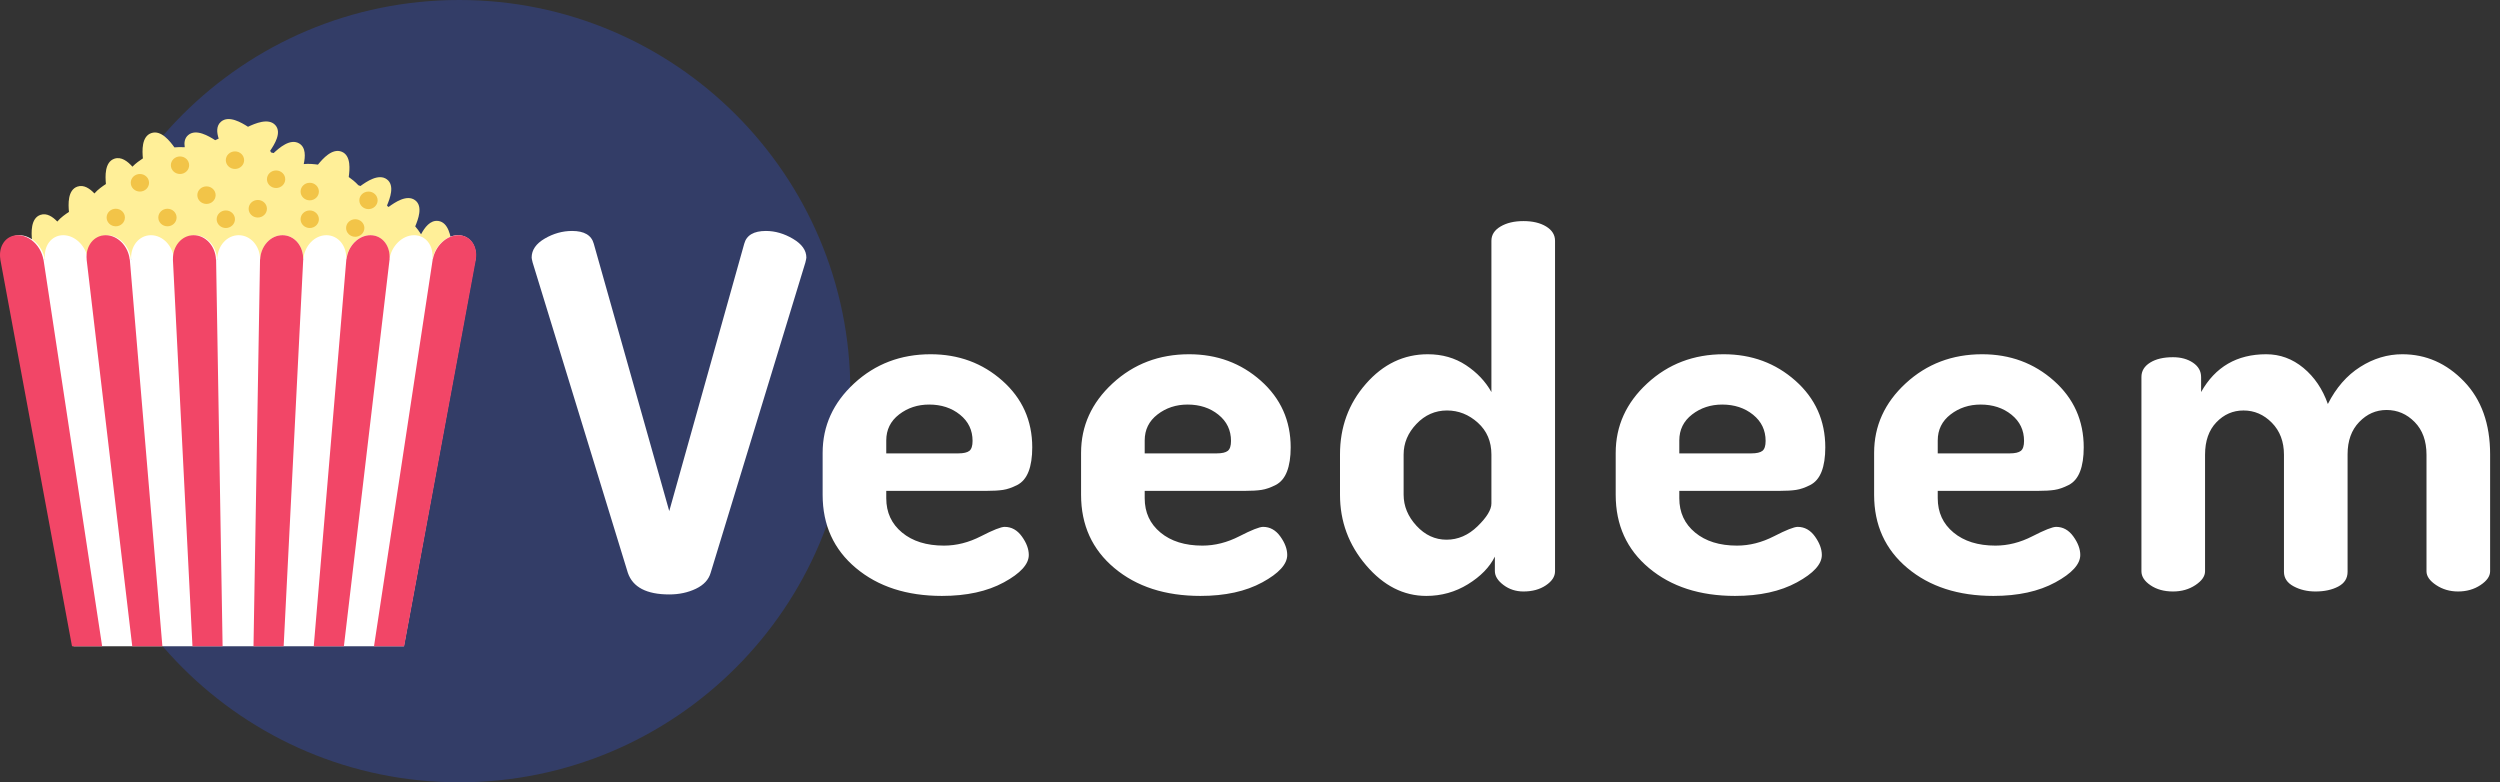
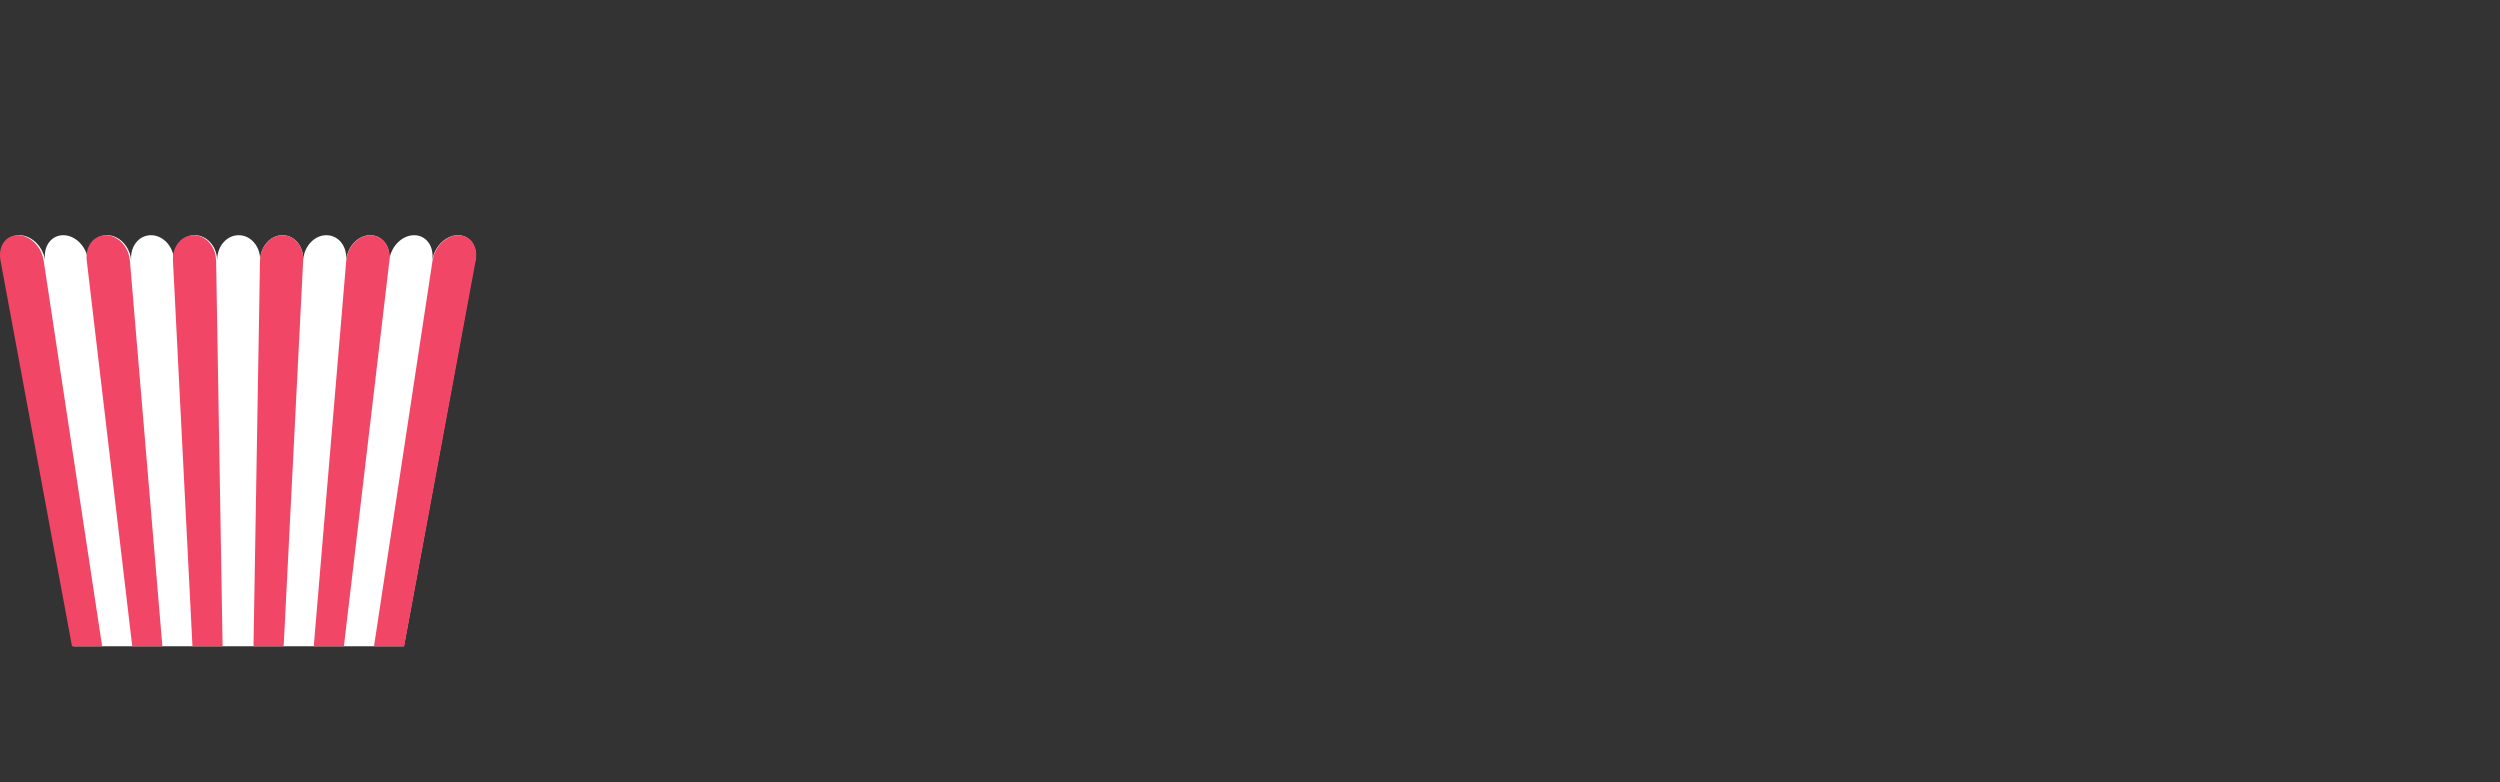
<svg xmlns="http://www.w3.org/2000/svg" version="1.1" width="147" height="46" viewBox="0 0 147 46">
  <rect x="0" y="0" width="147" height="46" fill="#333333" stroke="none" />
  <g id="logo">
-     <path id="Ellipse-4" d="M27.000,-0.000 C39.703,-0.000 50.000,10.297 50.000,23.000 C50.000,35.703 39.703,46.000 27.000,46.000 C14.297,46.000 4.000,35.703 4.000,23.000 C4.000,10.297 14.297,-0.000 27.000,-0.000 z" fill="#333D67" />
-     <path id="Shape-11" d="M0.957,15.224 C0.957,15.224 27.710,15.224 27.710,15.224 C27.586,14.765 26.935,14.470 26.561,14.331 C26.502,13.908 26.375,13.079 25.775,12.993 C25.296,12.924 24.966,13.384 24.758,13.777 C24.648,13.595 24.518,13.430 24.415,13.311 C24.579,12.913 24.889,12.131 24.409,11.774 C23.923,11.413 23.212,11.905 22.853,12.166 C22.853,12.166 22.813,12.151 22.813,12.151 C22.813,12.151 22.756,12.082 22.756,12.082 C22.920,11.685 23.230,10.903 22.750,10.546 C22.265,10.185 21.553,10.677 21.194,10.938 C21.194,10.938 21.070,10.891 21.070,10.891 C20.889,10.691 20.670,10.522 20.506,10.409 C20.561,9.984 20.655,9.152 20.097,8.923 C19.533,8.692 18.974,9.341 18.695,9.680 C18.477,9.651 18.158,9.616 17.860,9.647 C17.952,9.220 17.996,8.665 17.583,8.430 C17.056,8.128 16.413,8.700 16.089,9.001 C16.044,8.989 15.992,8.976 15.939,8.963 C15.939,8.963 15.886,8.866 15.886,8.866 C16.127,8.506 16.587,7.795 16.188,7.357 C15.784,6.913 14.987,7.265 14.582,7.454 C14.207,7.214 13.460,6.764 12.998,7.153 C12.707,7.398 12.742,7.793 12.859,8.150 C12.784,8.183 12.712,8.214 12.652,8.243 C12.277,8.003 11.530,7.553 11.068,7.941 C10.853,8.123 10.820,8.386 10.862,8.656 C10.639,8.641 10.420,8.654 10.256,8.666 C9.999,8.310 9.477,7.627 8.899,7.825 C8.315,8.024 8.361,8.877 8.402,9.313 C8.227,9.427 7.982,9.597 7.787,9.802 C7.509,9.490 7.132,9.193 6.726,9.332 C6.142,9.531 6.188,10.384 6.228,10.821 C6.035,10.946 5.754,11.140 5.552,11.375 C5.281,11.089 4.930,10.843 4.552,10.972 C3.968,11.171 4.014,12.024 4.055,12.460 C3.858,12.588 3.572,12.787 3.369,13.027 C3.099,12.746 2.752,12.507 2.379,12.634 C1.795,12.833 1.841,13.686 1.881,14.123 C1.552,14.335 0.964,14.749 0.957,15.224 z" fill="#FFEF98" />
-     <path id="Shape-12" d="M10.584,9.199 C10.287,9.199 10.046,9.430 10.046,9.715 C10.046,10.000 10.287,10.231 10.584,10.231 C10.881,10.231 11.122,10.000 11.122,9.715 C11.122,9.429 10.882,9.199 10.584,9.199 zM8.226,10.231 C7.929,10.231 7.688,10.462 7.688,10.747 C7.688,11.032 7.929,11.264 8.226,11.264 C8.524,11.264 8.764,11.032 8.764,10.747 C8.764,10.462 8.523,10.231 8.226,10.231 zM6.807,12.274 C6.510,12.274 6.269,12.506 6.269,12.791 C6.269,13.075 6.510,13.307 6.807,13.307 C7.104,13.307 7.345,13.075 7.345,12.791 C7.345,12.506 7.104,12.274 6.807,12.274 zM12.141,10.959 C11.844,10.959 11.603,11.190 11.603,11.475 C11.603,11.761 11.844,11.991 12.141,11.991 C12.438,11.991 12.679,11.760 12.679,11.475 C12.679,11.190 12.438,10.959 12.141,10.959 zM15.158,11.758 C14.861,11.758 14.620,11.990 14.620,12.274 C14.620,12.560 14.861,12.791 15.158,12.791 C15.455,12.791 15.696,12.559 15.696,12.274 C15.696,11.989 15.455,11.758 15.158,11.758 zM13.816,8.902 C13.519,8.902 13.278,9.133 13.278,9.418 C13.278,9.703 13.519,9.935 13.816,9.935 C14.113,9.935 14.354,9.703 14.354,9.418 C14.354,9.133 14.114,8.902 13.816,8.902 zM18.212,10.747 C17.916,10.747 17.674,10.979 17.674,11.264 C17.674,11.549 17.916,11.780 18.212,11.780 C18.509,11.780 18.751,11.549 18.751,11.264 C18.750,10.978 18.510,10.747 18.212,10.747 zM16.234,10.023 C15.937,10.023 15.696,10.254 15.696,10.539 C15.696,10.824 15.937,11.055 16.234,11.055 C16.531,11.055 16.772,10.824 16.772,10.539 C16.772,10.253 16.531,10.023 16.234,10.023 zM9.846,12.274 C9.549,12.274 9.308,12.506 9.308,12.791 C9.308,13.075 9.549,13.307 9.846,13.307 C10.143,13.307 10.384,13.075 10.384,12.791 C10.384,12.506 10.144,12.274 9.846,12.274 zM18.212,12.374 C17.916,12.374 17.674,12.605 17.674,12.890 C17.674,13.175 17.916,13.407 18.212,13.407 C18.509,13.407 18.751,13.175 18.751,12.890 C18.750,12.605 18.510,12.374 18.212,12.374 zM21.667,11.264 C21.370,11.264 21.129,11.495 21.129,11.780 C21.129,12.065 21.370,12.296 21.667,12.296 C21.964,12.296 22.205,12.065 22.205,11.780 C22.205,11.495 21.964,11.264 21.667,11.264 zM20.888,12.890 C20.591,12.890 20.350,13.122 20.350,13.407 C20.350,13.691 20.591,13.923 20.888,13.923 C21.185,13.923 21.426,13.691 21.426,13.407 C21.426,13.122 21.185,12.890 20.888,12.890 zM13.278,12.374 C12.981,12.374 12.740,12.605 12.740,12.890 C12.740,13.175 12.981,13.407 13.278,13.407 C13.575,13.407 13.816,13.175 13.816,12.890 C13.816,12.605 13.576,12.374 13.278,12.374 z" fill="#F2C448" />
    <path id="Shape-10" d="M27.949,15.293 C28.096,14.492 27.641,13.830 26.929,13.830 C26.229,13.830 25.565,14.472 25.428,15.255 C25.428,15.255 25.421,15.255 25.421,15.255 C25.521,14.471 25.051,13.830 24.350,13.830 C23.649,13.830 23.006,14.472 22.896,15.255 C22.896,15.255 22.889,15.255 22.889,15.255 C22.963,14.471 22.471,13.830 21.770,13.830 C21.070,13.830 20.449,14.472 20.365,15.255 C20.365,15.255 20.358,15.255 20.358,15.255 C20.405,14.471 19.892,13.830 19.191,13.830 C18.490,13.830 17.891,14.472 17.833,15.255 C17.833,15.255 17.826,15.255 17.826,15.255 C17.848,14.471 17.312,13.830 16.612,13.830 C15.911,13.830 15.333,14.472 15.302,15.255 C15.302,15.255 15.297,15.255 15.297,15.255 C15.291,14.471 14.735,13.830 14.035,13.830 C13.334,13.830 12.778,14.472 12.773,15.255 C12.773,15.255 12.766,15.255 12.766,15.255 C12.734,14.471 12.156,13.830 11.456,13.830 C10.755,13.830 10.220,14.472 10.242,15.255 C10.242,15.255 10.235,15.255 10.235,15.255 C10.177,14.471 9.577,13.830 8.877,13.830 C8.176,13.830 7.663,14.472 7.711,15.255 C7.711,15.255 7.704,15.255 7.704,15.255 C7.620,14.471 6.998,13.830 6.298,13.830 C5.597,13.830 5.106,14.472 5.180,15.255 C5.180,15.255 5.173,15.255 5.173,15.255 C5.062,14.471 4.419,13.830 3.719,13.830 C3.018,13.830 2.548,14.472 2.649,15.255 C2.649,15.255 2.642,15.255 2.642,15.255 C2.505,14.471 1.840,13.830 1.140,13.830 C0.439,13.830 -0.009,14.472 0.118,15.255 C0.118,15.255 0.114,15.255 0.114,15.255 L4.325,38.000 L23.749,38.000 L27.918,15.403 C27.918,15.403 27.949,15.293 27.949,15.293 z" fill="#FFFFFF" />
    <path id="Shape-9" d="M23.765,38.000 L21.992,38.000 L25.445,15.240 L25.444,15.255 C25.444,15.255 25.450,15.255 25.450,15.255 C25.587,14.471 26.253,13.830 26.955,13.830 C27.657,13.830 28.106,14.472 27.979,15.255 C27.979,15.255 27.982,15.255 27.982,15.255 L23.765,38.000 zM18.449,38.000 L20.366,15.240 L20.367,15.255 C20.367,15.255 20.373,15.255 20.373,15.255 C20.458,14.471 21.080,13.830 21.782,13.830 C22.484,13.830 22.976,14.472 22.902,15.255 C22.902,15.255 22.906,15.255 22.906,15.255 L20.221,38.000 L18.449,38.000 zM14.906,38.000 L15.290,15.240 L15.291,15.255 C15.291,15.255 15.297,15.255 15.297,15.255 C15.329,14.471 15.907,13.830 16.610,13.830 C17.312,13.830 17.847,14.472 17.826,15.255 C17.826,15.255 17.829,15.255 17.829,15.255 L16.679,38.000 L14.906,38.000 zM10.167,15.255 C10.167,15.255 10.170,15.255 10.170,15.255 C10.149,14.472 10.685,13.830 11.386,13.830 C12.088,13.830 12.667,14.471 12.698,15.255 C12.698,15.255 12.704,15.255 12.704,15.255 L12.706,15.240 L13.089,38.000 L11.317,38.000 L10.167,15.255 zM5.093,15.255 C5.093,15.255 5.096,15.255 5.096,15.255 C5.022,14.472 5.514,13.830 6.216,13.830 C6.917,13.830 7.540,14.471 7.624,15.255 C7.624,15.255 7.630,15.255 7.630,15.255 L7.631,15.240 L9.548,38.000 L7.776,38.000 L5.093,15.255 zM6.006,38.000 L4.234,38.000 L0.018,15.255 C0.018,15.255 0.021,15.255 0.021,15.255 C-0.106,14.472 0.343,13.830 1.045,13.830 C1.746,13.830 2.412,14.471 2.549,15.255 C2.549,15.255 2.555,15.255 2.555,15.255 L2.554,15.240 L6.006,38.000 z" fill="#F24667" />
-     <path id="Veedeem" d="M145.854,34.402 C145.477,34.653 145.037,34.779 144.534,34.779 C144.051,34.779 143.621,34.654 143.244,34.402 C142.867,34.152 142.678,33.882 142.678,33.593 C142.678,33.593 142.678,26.738 142.678,26.738 C142.678,25.929 142.446,25.288 141.982,24.815 C141.518,24.343 140.967,24.107 140.329,24.107 C139.710,24.107 139.174,24.343 138.720,24.815 C138.265,25.288 138.038,25.920 138.038,26.710 C138.038,26.710 138.038,33.622 138.038,33.622 C138.038,34.008 137.854,34.297 137.487,34.490 C137.120,34.683 136.675,34.779 136.153,34.779 C135.670,34.779 135.240,34.678 134.863,34.475 C134.486,34.273 134.297,33.988 134.297,33.622 C134.297,33.622 134.297,26.738 134.297,26.738 C134.297,25.967 134.060,25.341 133.587,24.859 C133.113,24.377 132.557,24.136 131.919,24.136 C131.300,24.136 130.769,24.367 130.324,24.830 C129.879,25.293 129.657,25.929 129.657,26.738 C129.657,26.738 129.657,33.593 129.657,33.593 C129.657,33.882 129.469,34.152 129.092,34.403 C128.715,34.654 128.275,34.779 127.772,34.779 C127.250,34.779 126.810,34.658 126.453,34.416 C126.095,34.175 125.916,33.899 125.916,33.590 C125.916,33.590 125.916,22.164 125.916,22.164 C125.916,21.816 126.085,21.536 126.424,21.323 C126.762,21.110 127.211,21.004 127.772,21.004 C128.236,21.004 128.628,21.111 128.947,21.326 C129.266,21.541 129.425,21.824 129.425,22.175 C129.425,22.175 129.425,23.053 129.425,23.053 C130.256,21.571 131.532,20.830 133.253,20.830 C134.065,20.830 134.795,21.098 135.443,21.634 C136.090,22.171 136.569,22.878 136.878,23.756 C137.361,22.800 137.995,22.073 138.778,21.576 C139.561,21.078 140.387,20.830 141.257,20.830 C142.649,20.830 143.857,21.362 144.882,22.425 C145.907,23.488 146.419,24.919 146.419,26.717 C146.419,26.717 146.419,33.590 146.419,33.590 C146.419,33.880 146.231,34.151 145.854,34.402 zM121.639,28.518 C121.339,28.671 121.063,28.767 120.812,28.805 C120.561,28.844 120.232,28.863 119.826,28.863 C119.826,28.863 113.939,28.863 113.939,28.863 C113.939,28.863 113.939,29.298 113.939,29.298 C113.939,30.129 114.248,30.801 114.867,31.313 C115.486,31.826 116.307,32.082 117.332,32.082 C118.067,32.082 118.792,31.898 119.507,31.531 C120.222,31.164 120.686,30.980 120.899,30.980 C121.305,30.980 121.643,31.168 121.914,31.545 C122.185,31.922 122.320,32.285 122.320,32.633 C122.320,33.174 121.832,33.711 120.856,34.242 C119.879,34.774 118.666,35.040 117.216,35.040 C115.147,35.040 113.461,34.494 112.156,33.401 C110.851,32.309 110.198,30.874 110.198,29.095 C110.198,29.095 110.198,26.630 110.198,26.630 C110.198,25.045 110.817,23.682 112.054,22.541 C113.291,21.400 114.790,20.830 116.549,20.830 C118.192,20.830 119.599,21.349 120.769,22.388 C121.938,23.427 122.523,24.733 122.523,26.307 C122.523,26.881 122.451,27.355 122.306,27.728 C122.161,28.102 121.938,28.365 121.639,28.518 zM118.275,24.384 C117.782,23.987 117.177,23.788 116.462,23.788 C115.785,23.788 115.196,23.982 114.693,24.370 C114.190,24.758 113.939,25.268 113.939,25.900 C113.939,25.900 113.939,26.659 113.939,26.659 C113.939,26.659 118.173,26.659 118.173,26.659 C118.482,26.659 118.700,26.609 118.826,26.510 C118.951,26.410 119.014,26.216 119.014,25.927 C119.014,25.296 118.768,24.781 118.275,24.384 zM106.443,28.518 C106.143,28.671 105.868,28.767 105.616,28.805 C105.365,28.844 105.036,28.863 104.630,28.863 C104.630,28.863 98.743,28.863 98.743,28.863 C98.743,28.863 98.743,29.298 98.743,29.298 C98.743,30.129 99.052,30.801 99.671,31.313 C100.290,31.826 101.112,32.082 102.136,32.082 C102.871,32.082 103.596,31.898 104.312,31.531 C105.027,31.164 105.490,30.980 105.703,30.980 C106.109,30.980 106.448,31.168 106.719,31.545 C106.989,31.922 107.124,32.285 107.124,32.633 C107.124,33.174 106.636,33.711 105.660,34.242 C104.684,34.774 103.470,35.040 102.021,35.040 C99.952,35.040 98.265,34.494 96.960,33.401 C95.655,32.309 95.003,30.874 95.003,29.095 C95.003,29.095 95.003,26.630 95.003,26.630 C95.003,25.045 95.621,23.682 96.859,22.541 C98.096,21.400 99.594,20.830 101.353,20.830 C102.996,20.830 104.403,21.349 105.573,22.388 C106.742,23.427 107.327,24.733 107.327,26.307 C107.327,26.881 107.255,27.355 107.110,27.728 C106.965,28.102 106.742,28.365 106.443,28.518 zM103.079,24.384 C102.586,23.987 101.981,23.788 101.266,23.788 C100.590,23.788 100.000,23.982 99.497,24.370 C98.994,24.758 98.743,25.268 98.743,25.900 C98.743,25.900 98.743,26.659 98.743,26.659 C98.743,26.659 102.977,26.659 102.977,26.659 C103.287,26.659 103.504,26.609 103.630,26.510 C103.756,26.410 103.818,26.216 103.818,25.927 C103.818,25.296 103.572,24.781 103.079,24.384 zM89.580,34.779 C89.135,34.779 88.743,34.652 88.405,34.398 C88.067,34.144 87.898,33.871 87.898,33.578 C87.898,33.578 87.898,32.729 87.898,32.729 C87.588,33.353 87.061,33.894 86.317,34.352 C85.573,34.810 84.756,35.040 83.867,35.040 C82.533,35.040 81.353,34.441 80.329,33.242 C79.304,32.043 78.792,30.661 78.792,29.095 C78.792,29.095 78.792,26.717 78.792,26.717 C78.792,25.112 79.299,23.730 80.314,22.570 C81.329,21.410 82.542,20.830 83.954,20.830 C84.804,20.830 85.553,21.045 86.201,21.474 C86.849,21.903 87.347,22.429 87.695,23.053 C87.695,23.053 87.695,14.159 87.695,14.159 C87.695,13.811 87.873,13.531 88.231,13.319 C88.589,13.106 89.038,13.000 89.580,13.000 C90.121,13.000 90.566,13.106 90.914,13.318 C91.262,13.531 91.436,13.811 91.436,14.158 C91.436,14.158 91.436,33.591 91.436,33.591 C91.436,33.900 91.257,34.176 90.899,34.417 C90.541,34.658 90.102,34.779 89.580,34.779 zM87.695,26.726 C87.695,25.959 87.429,25.335 86.897,24.855 C86.365,24.376 85.761,24.136 85.085,24.136 C84.389,24.136 83.789,24.400 83.287,24.927 C82.784,25.455 82.533,26.054 82.533,26.726 C82.533,26.726 82.533,29.086 82.533,29.086 C82.533,29.758 82.784,30.367 83.287,30.914 C83.789,31.460 84.379,31.734 85.056,31.734 C85.732,31.734 86.341,31.470 86.883,30.942 C87.424,30.415 87.695,29.969 87.695,29.604 C87.695,29.604 87.695,26.726 87.695,26.726 zM75.008,28.518 C74.708,28.671 74.432,28.767 74.181,28.805 C73.929,28.844 73.601,28.863 73.195,28.863 C73.195,28.863 67.308,28.863 67.308,28.863 C67.308,28.863 67.308,29.298 67.308,29.298 C67.308,30.129 67.617,30.801 68.236,31.313 C68.854,31.826 69.676,32.082 70.701,32.082 C71.435,32.082 72.160,31.898 72.876,31.531 C73.591,31.164 74.055,30.980 74.268,30.980 C74.674,30.980 75.012,31.168 75.283,31.545 C75.554,31.922 75.689,32.285 75.689,32.633 C75.689,33.174 75.200,33.711 74.225,34.242 C73.248,34.774 72.035,35.040 70.585,35.040 C68.516,35.040 66.829,34.494 65.524,33.401 C64.220,32.309 63.567,30.874 63.567,29.095 C63.567,29.095 63.567,26.630 63.567,26.630 C63.567,25.045 64.186,23.682 65.423,22.541 C66.660,21.400 68.158,20.830 69.918,20.830 C71.561,20.830 72.968,21.349 74.138,22.388 C75.307,23.427 75.892,24.733 75.892,26.307 C75.892,26.881 75.819,27.355 75.674,27.728 C75.529,28.102 75.307,28.365 75.008,28.518 zM71.644,24.384 C71.151,23.987 70.546,23.788 69.831,23.788 C69.154,23.788 68.565,23.982 68.062,24.370 C67.559,24.758 67.308,25.268 67.308,25.900 C67.308,25.900 67.308,26.659 67.308,26.659 C67.308,26.659 71.542,26.659 71.542,26.659 C71.851,26.659 72.069,26.609 72.194,26.510 C72.320,26.410 72.383,26.216 72.383,25.927 C72.383,25.296 72.137,24.781 71.644,24.384 zM59.812,28.518 C59.512,28.671 59.236,28.767 58.985,28.805 C58.734,28.844 58.405,28.863 57.999,28.863 C57.999,28.863 52.112,28.863 52.112,28.863 C52.112,28.863 52.112,29.298 52.112,29.298 C52.112,30.129 52.421,30.801 53.040,31.313 C53.659,31.826 54.480,32.082 55.505,32.082 C56.240,32.082 56.965,31.898 57.680,31.531 C58.395,31.164 58.859,30.980 59.072,30.980 C59.478,30.980 59.816,31.168 60.087,31.545 C60.358,31.922 60.493,32.285 60.493,32.633 C60.493,33.174 60.005,33.711 59.029,34.242 C58.052,34.774 56.839,35.040 55.389,35.040 C53.320,35.040 51.634,34.494 50.329,33.401 C49.024,32.309 48.371,30.874 48.371,29.095 C48.371,29.095 48.371,26.630 48.371,26.630 C48.371,25.045 48.990,23.682 50.227,22.541 C51.464,21.400 52.963,20.830 54.722,20.830 C56.365,20.830 57.772,21.349 58.942,22.388 C60.111,23.427 60.696,24.733 60.696,26.307 C60.696,26.881 60.624,27.355 60.479,27.728 C60.334,28.102 60.111,28.365 59.812,28.518 zM56.448,24.384 C55.955,23.987 55.350,23.788 54.635,23.788 C53.958,23.788 53.369,23.982 52.866,24.370 C52.363,24.758 52.112,25.268 52.112,25.900 C52.112,25.900 52.112,26.659 52.112,26.659 C52.112,26.659 56.346,26.659 56.346,26.659 C56.655,26.659 56.873,26.609 56.999,26.510 C57.124,26.410 57.187,26.216 57.187,25.927 C57.187,25.296 56.941,24.781 56.448,24.384 zM41.788,33.677 C41.672,34.083 41.382,34.397 40.918,34.619 C40.454,34.841 39.932,34.953 39.352,34.953 C38.018,34.953 37.206,34.528 36.916,33.677 C36.916,33.677 31.319,15.436 31.319,15.436 C31.280,15.281 31.261,15.185 31.261,15.146 C31.261,14.701 31.517,14.329 32.029,14.029 C32.541,13.730 33.078,13.580 33.639,13.580 C34.354,13.580 34.779,13.831 34.915,14.334 C34.915,14.334 39.352,30.052 39.352,30.052 C39.352,30.052 43.760,14.334 43.760,14.334 C43.895,13.831 44.320,13.580 45.036,13.580 C45.577,13.580 46.109,13.735 46.631,14.044 C47.153,14.353 47.414,14.721 47.414,15.146 C47.414,15.185 47.394,15.281 47.356,15.436 C47.356,15.436 41.788,33.677 41.788,33.677 z" fill="#FFFFFF" />
  </g>
</svg>